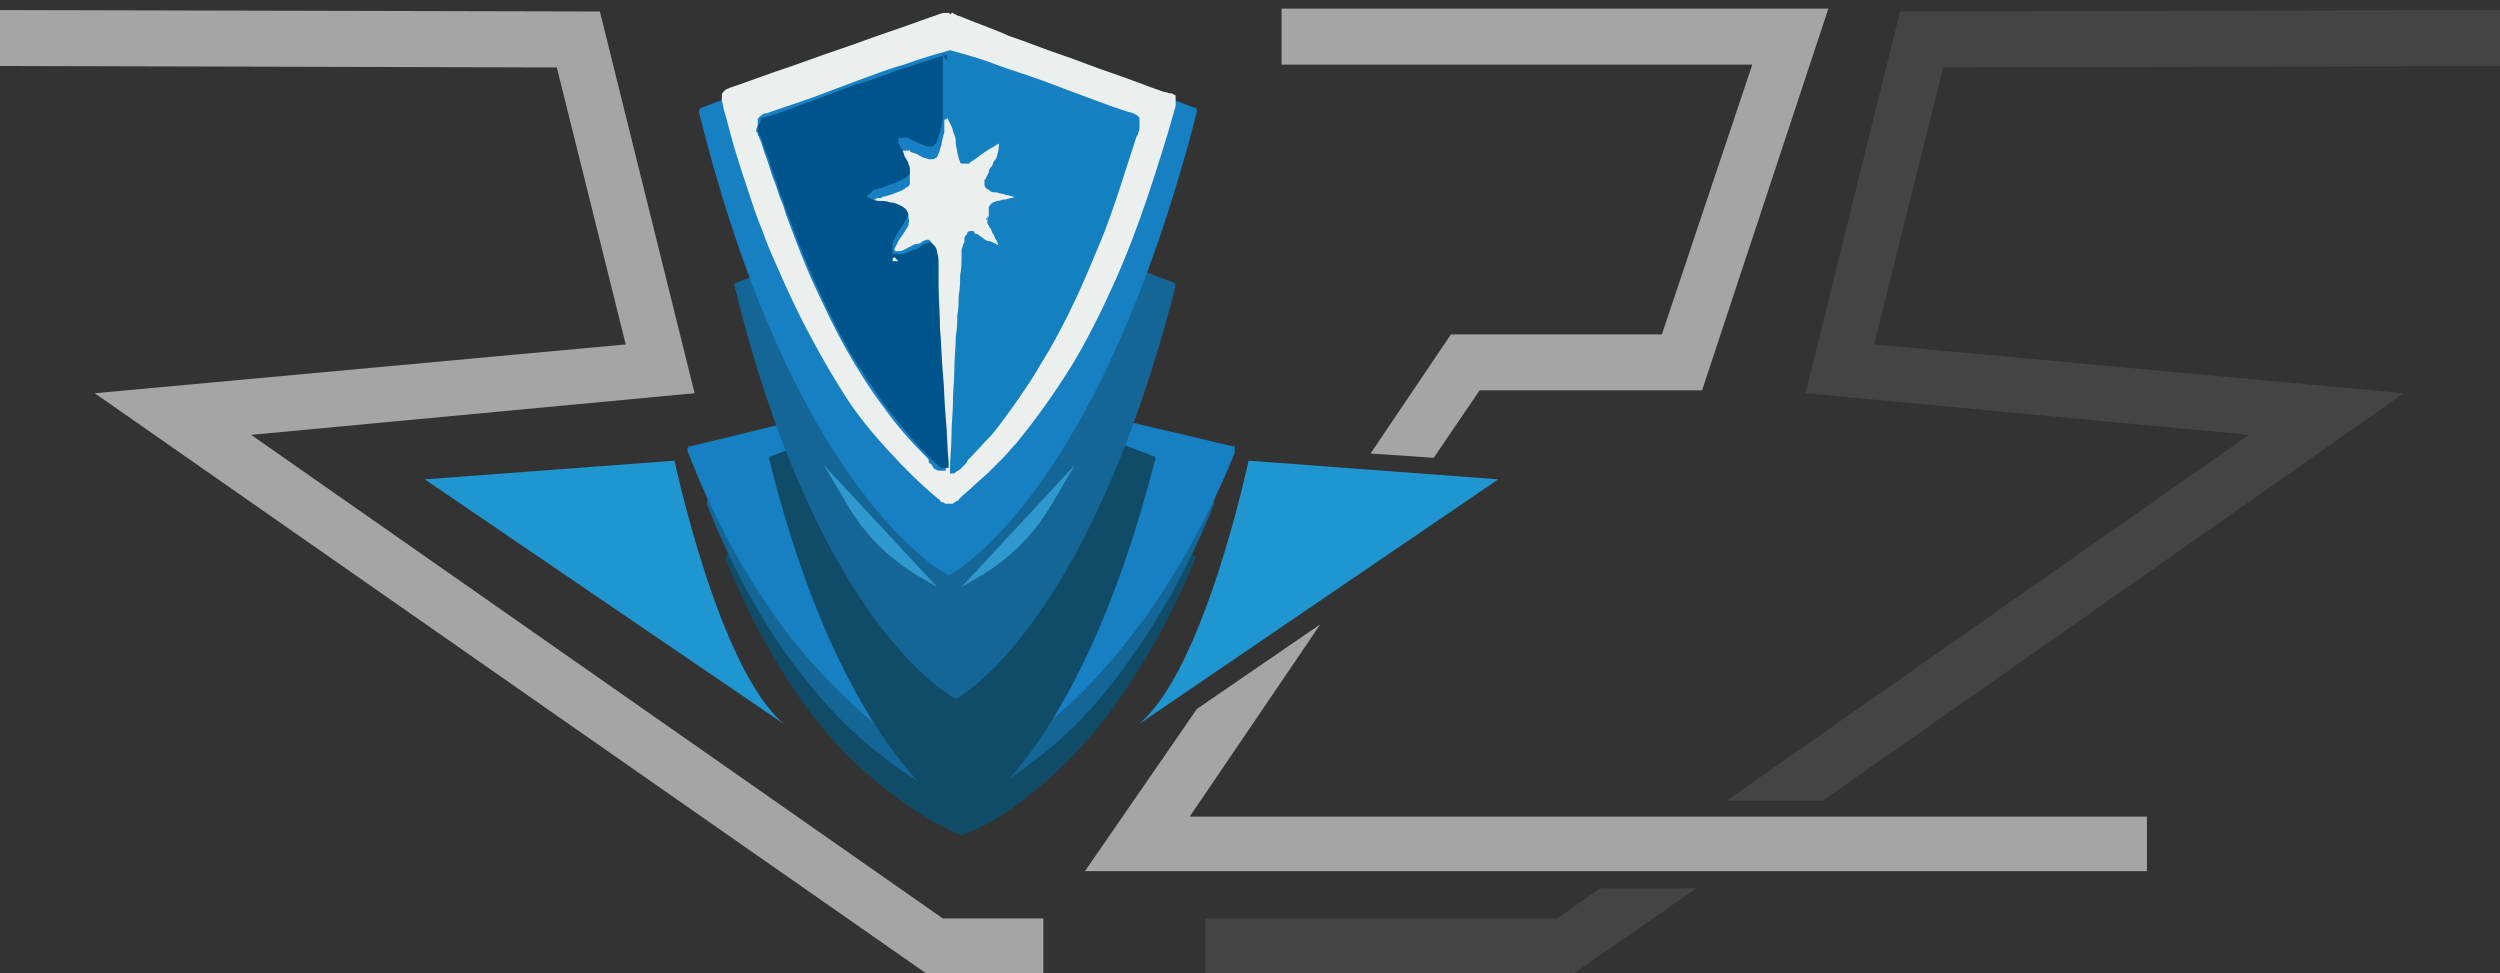
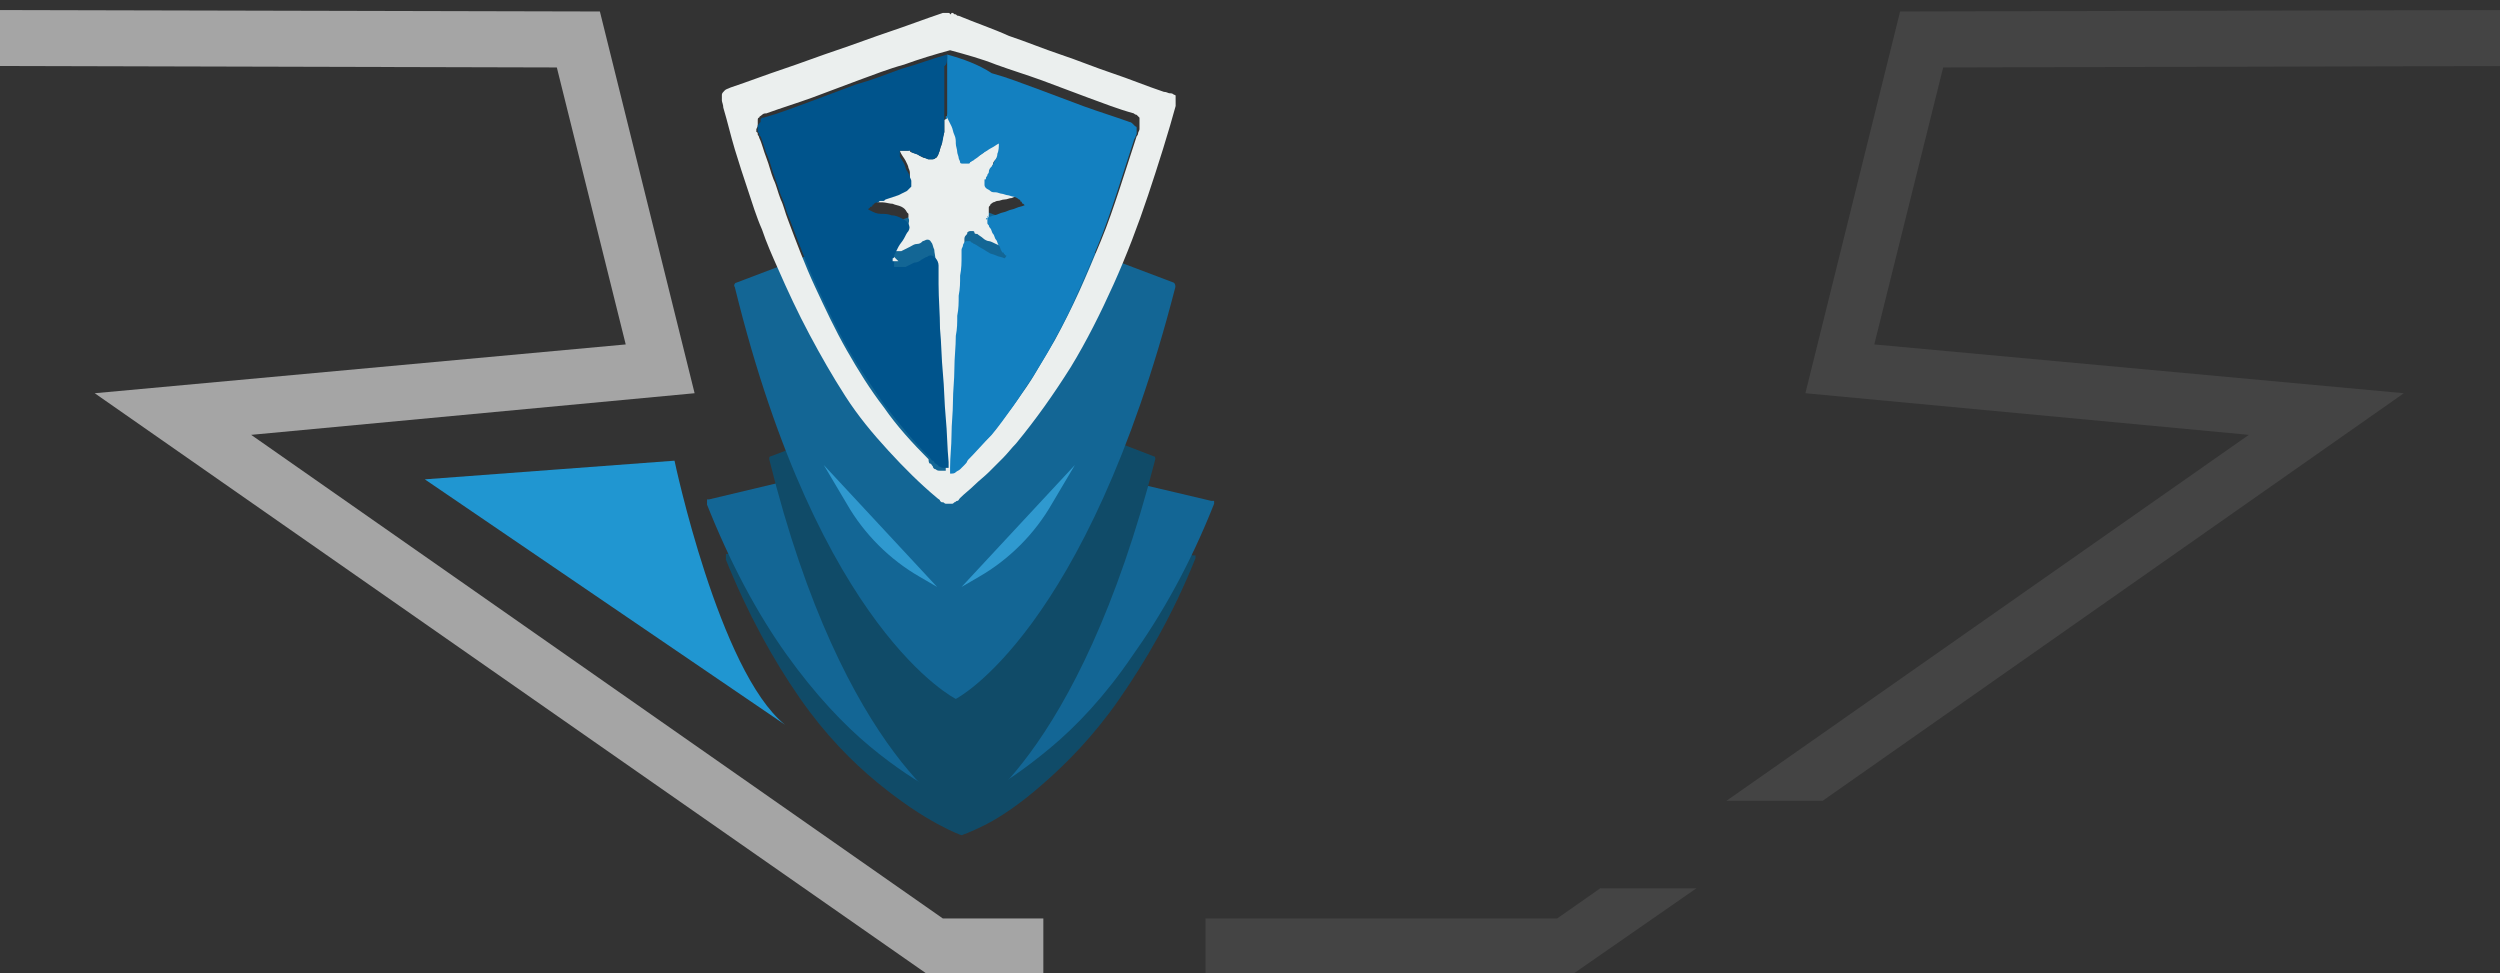
<svg xmlns="http://www.w3.org/2000/svg" xmlns:xlink="http://www.w3.org/1999/xlink" version="1.1" id="Layer_1" x="0px" y="0px" viewBox="0 0 174.2 67.8" style="enable-background:new 0 0 174.2 67.8;" xml:space="preserve">
  <rect x="0" y="0" width="174.2" height="67.8" fill="#333333" stroke="none" />
  <style type="text/css">
	.st0{fill:#1680C2;}
	.st1{enable-background:new    ;}
	.st2{clip-path:url(#SVGID_2_);}
	.st3{fill:#104B68;}
	.st4{clip-path:url(#SVGID_4_);}
	.st5{fill:#136695;}
	.st6{clip-path:url(#SVGID_6_);}
	.st7{fill:#104B68;enable-background:new    ;}
	.st8{fill:#136695;enable-background:new    ;}
	.st9{fill:#1680C2;enable-background:new    ;}
	.st10{clip-path:url(#SVGID_8_);}
	.st11{fill:#EBEFEE;}
	.st12{fill:#1380C0;}
	.st13{fill:#00548C;}
	.st14{fill:#2096D1;enable-background:new    ;}
	.st15{opacity:0.61;fill:#42B9F4;enable-background:new    ;}
	.st16{fill:#A5A5A5;}
	.st17{fill:#444444;}
</style>
  <g>
    <path class="st0" d="M50,38.3" />
    <g>
      <g>
        <g>
          <g>
            <g class="st1">
              <g>
                <g class="st1">
                  <defs>
                    <polygon id="SVGID_1_" class="st1" points="50.5,58.2 50.6,34.8 83.3,34.8 83.5,58.2          " />
                  </defs>
                  <clipPath id="SVGID_2_">
                    <use xlink:href="#SVGID_1_" style="overflow:visible;" />
                  </clipPath>
                  <g class="st2">
                    <g>
                      <g>
                        <g>
                          <path class="st3" d="M67,34.8C67,34.8,66.9,34.8,67,34.8c-0.1,0-0.2,0-0.2,0c0,0-0.1,0-0.1,0s-0.1,0-0.1,0l-15.9,3.8              c0,0-0.1,0-0.1,0s0,0-0.1,0c0,0,0,0,0,0.1s0,0,0,0.1c1.6,4,3.4,7.2,5.2,9.8c1.8,2.6,3.7,4.5,5.4,5.9              c1.7,1.4,3.1,2.3,4.2,2.9c1.1,0.6,1.7,0.8,1.7,0.8s0.6-0.2,1.6-0.7c1-0.5,2.4-1.4,4.1-2.9c1.6-1.4,3.5-3.3,5.3-5.9              c1.8-2.6,3.7-5.8,5.3-9.8c0,0,0,0,0-0.1c0,0,0,0,0-0.1c0,0,0,0-0.1,0s0,0-0.1,0l-14.9-3.6l0,0l-0.9-0.2c0,0-0.1,0-0.1,0              c0,0-0.1,0-0.1,0s-0.1,0-0.1,0C67.1,34.8,67,34.8,67,34.8" />
                        </g>
                      </g>
                    </g>
                  </g>
                </g>
              </g>
            </g>
            <g class="st1">
              <g>
                <g class="st1">
                  <defs>
                    <polygon id="SVGID_3_" class="st1" points="49.1,56 49.3,30.7 84.7,30.7 84.8,56          " />
                  </defs>
                  <clipPath id="SVGID_4_">
                    <use xlink:href="#SVGID_3_" style="overflow:visible;" />
                  </clipPath>
                  <g class="st4">
                    <g>
                      <g>
                        <g>
                          <path class="st5" d="M67,30.7c0,0-0.1,0-0.1,0c0,0-0.1,0-0.1,0c0,0-0.1,0-0.1,0c0,0-0.1,0-0.1,0l-17.2,4.1              c0,0-0.1,0-0.1,0c0,0,0,0-0.1,0c0,0,0,0,0,0.1c0,0,0,0,0,0.1c1.7,4.3,3.6,7.8,5.6,10.6c2,2.8,4,4.9,5.8,6.4              c1.8,1.5,3.4,2.5,4.5,3.1C66.3,55.8,67,56,67,56s0.7-0.2,1.8-0.8c1.1-0.6,2.6-1.6,4.4-3.1c1.8-1.5,3.8-3.6,5.7-6.4              c2-2.8,4-6.3,5.7-10.6c0,0,0,0,0-0.1c0,0,0,0,0-0.1c0,0,0,0-0.1,0c0,0-0.1,0-0.1,0l-16.1-3.8l-0.1,0l-0.9-0.3              c0,0-0.1,0-0.1,0s-0.1,0-0.1,0c0,0-0.1,0-0.1,0C67.1,30.7,67,30.7,67,30.7" />
                        </g>
                      </g>
                    </g>
                  </g>
                </g>
              </g>
            </g>
            <g class="st1">
              <g>
                <g class="st1">
                  <defs>
-                     <polygon id="SVGID_5_" class="st1" points="47.7,53.9 47.9,26.6 86,26.6 86.2,53.9          " />
-                   </defs>
+                     </defs>
                  <clipPath id="SVGID_6_">
                    <use xlink:href="#SVGID_5_" style="overflow:visible;" />
                  </clipPath>
                  <g class="st6">
                    <g>
                      <g>
                        <g>
                          <path class="st0" d="M67,26.6c0,0-0.1,0-0.1,0c0,0-0.1,0-0.1,0c0,0-0.1,0-0.1,0c0,0-0.1,0-0.1,0l-18.5,4.5              c0,0-0.1,0-0.1,0c0,0,0,0-0.1,0.1c0,0,0,0,0,0.1c0,0,0,0,0,0.1c1.8,4.7,3.9,8.4,6,11.4c2.1,3,4.3,5.2,6.2,6.9              c1.9,1.7,3.7,2.7,4.9,3.4c1.2,0.6,2,0.9,2,0.9s0.7-0.2,1.9-0.9c1.2-0.6,2.9-1.7,4.8-3.3c1.9-1.6,4-3.9,6.2-6.9              c2.1-3,4.3-6.8,6.2-11.5c0,0,0,0,0-0.1c0,0,0,0,0-0.1c0,0,0,0-0.1-0.1s-0.1,0-0.1,0L68.5,27l-0.1,0l-1-0.3              c0,0-0.1,0-0.1,0s-0.1,0-0.1,0c0,0-0.1,0-0.1,0C67.1,26.6,67,26.6,67,26.6" />
                        </g>
                      </g>
                    </g>
                  </g>
                </g>
              </g>
            </g>
          </g>
          <g>
            <path class="st7" d="M53.7,31.8c-0.1,0-0.1,0.1-0.1,0.2c5.2,21,13.5,25.1,13.5,25.1s8-4,13.4-25.1c0-0.1,0-0.2-0.1-0.2       l-12.2-4.7l0,0l-0.7-0.3c-0.2-0.1-0.4-0.1-0.7,0L53.7,31.8z" />
            <path class="st8" d="M51.3,19.7c-0.1,0-0.2,0.2-0.1,0.3c5.9,24,15.4,28.7,15.4,28.7s9.1-4.6,15.3-28.7c0-0.1,0-0.2-0.1-0.3       l-14-5.3l0,0L67,14c-0.2-0.1-0.5-0.1-0.7,0L51.3,19.7z" />
-             <path class="st9" d="M48.9,7.5c-0.1,0-0.2,0.2-0.2,0.3c6.7,27,17.4,32.3,17.4,32.3S76.4,35,83.4,7.8c0-0.1,0-0.3-0.2-0.3       l-15.7-6l0,0l-0.9-0.4C66.3,1,66,1,65.7,1.1L48.9,7.5z" />
          </g>
          <g>
            <g>
              <g class="st1">
                <defs>
                  <polygon id="SVGID_7_" class="st1" points="50.3,35.5 50.3,0.9 81.9,0.9 82,35.5         " />
                </defs>
                <clipPath id="SVGID_8_">
                  <use xlink:href="#SVGID_7_" style="overflow:visible;" />
                </clipPath>
                <g class="st10">
                  <g>
                    <g>
                      <g>
                        <path class="st11" d="M52.8,8.7c0-0.1,0-0.2,0-0.3c0-0.1,0-0.2,0.1-0.2c0-0.1,0.1-0.1,0.2-0.2c0.1-0.1,0.2-0.1,0.3-0.1             c1.1-0.4,2.1-0.7,3.2-1.1c1.1-0.4,2.1-0.8,3.2-1.2c1.1-0.4,2.1-0.8,3.2-1.1c1.1-0.4,2.1-0.7,3.2-1c1.1,0.3,2.2,0.6,3.2,1             c1.1,0.4,2.1,0.7,3.2,1.1c1.1,0.4,2.1,0.8,3.2,1.2c1.1,0.4,2.1,0.8,3.2,1.1C79,7.9,79.1,8,79.2,8             c0.1,0.1,0.1,0.1,0.2,0.2c0,0.1,0,0.1,0,0.2c0,0.1,0,0.2,0,0.2c0,0.1,0,0.2,0,0.2c0,0.1,0,0.2,0,0.2             c0,0.1-0.1,0.2-0.1,0.3c0,0.1-0.1,0.2-0.1,0.2c-0.4,1.2-0.8,2.5-1.2,3.7c-0.4,1.2-0.8,2.4-1.3,3.6             c-0.5,1.2-1,2.4-1.5,3.5c-0.5,1.1-1.1,2.3-1.7,3.4c-0.4,0.7-0.9,1.5-1.3,2.2c-0.4,0.7-0.9,1.4-1.4,2.1             c-0.5,0.7-1,1.3-1.5,2c-0.5,0.6-1.1,1.2-1.7,1.8c-0.1,0.1-0.2,0.2-0.2,0.3c-0.1,0.1-0.2,0.2-0.3,0.3             c-0.1,0.1-0.2,0.2-0.3,0.2c-0.1,0.1-0.2,0.1-0.4,0.1c0,0,0,0,0,0s0,0,0,0c0,0,0,0,0,0s0,0,0,0c0,0,0-0.1,0-0.1             c0,0,0-0.1,0-0.1c0,0,0-0.1,0-0.1c0,0,0-0.1,0-0.1c0,0,0,0,0,0s0,0,0,0c0,0,0,0,0,0c0,0,0,0,0,0c0-0.8,0.1-1.6,0.1-2.4             c0-0.8,0.1-1.6,0.1-2.4c0-0.8,0.1-1.6,0.1-2.4c0-0.8,0.1-1.6,0.1-2.4c0-0.5,0-0.9,0.1-1.4c0-0.5,0-0.9,0.1-1.4             c0-0.5,0-0.9,0.1-1.4c0-0.5,0-0.9,0.1-1.4c0-0.1,0-0.3,0-0.4c0-0.1,0-0.2,0.1-0.3s0.1-0.1,0.1-0.2c0,0,0.1-0.1,0.2-0.1             c0,0,0.1,0,0.1,0c0,0,0.1,0,0.1,0c0,0,0.1,0,0.1,0.1s0.1,0.1,0.2,0.1c0.1,0.1,0.3,0.2,0.4,0.3c0.1,0.1,0.3,0.2,0.4,0.2             s0.3,0.1,0.5,0.2c0.2,0.1,0.3,0.1,0.5,0.2c-0.1-0.1-0.1-0.3-0.2-0.4c-0.1-0.1-0.1-0.3-0.2-0.4c-0.1-0.1-0.1-0.3-0.2-0.4             c-0.1-0.1-0.1-0.3-0.2-0.4c-0.1-0.1-0.1-0.2-0.1-0.2c0-0.1-0.1-0.1-0.1-0.2s0-0.1,0-0.2s0-0.1,0-0.2c0-0.1,0-0.2,0-0.3             c0-0.1,0-0.1,0.1-0.2c0-0.1,0.1-0.1,0.2-0.2c0.1,0,0.2-0.1,0.3-0.1c0.2,0,0.3-0.1,0.5-0.1c0.2,0,0.3-0.1,0.5-0.1             c0.2-0.1,0.3-0.1,0.5-0.2c0.2-0.1,0.3-0.1,0.5-0.2c-0.1-0.1-0.3-0.2-0.4-0.2s-0.3-0.1-0.4-0.1c-0.1,0-0.3-0.1-0.4-0.1             s-0.3-0.1-0.4-0.1c-0.2,0-0.3-0.1-0.4-0.1c-0.1-0.1-0.2-0.1-0.3-0.2c-0.1-0.1-0.1-0.2-0.1-0.2c0-0.1,0-0.2,0-0.3             c0-0.1,0-0.1,0-0.2s0-0.1,0-0.2c0-0.1,0.1-0.2,0.1-0.3c0-0.1,0.1-0.2,0.2-0.3c0.1-0.1,0.1-0.2,0.2-0.3             c0.1-0.1,0.1-0.2,0.2-0.3c0.1-0.1,0.1-0.3,0.2-0.4c0-0.1,0.1-0.3,0.1-0.5c-0.2,0.1-0.3,0.2-0.5,0.3             c-0.2,0.1-0.3,0.2-0.5,0.3c-0.2,0.1-0.3,0.2-0.4,0.3c-0.1,0.1-0.3,0.2-0.4,0.3c-0.1,0-0.1,0.1-0.2,0.1             c-0.1,0-0.1,0.1-0.1,0.1c0,0-0.1,0-0.1,0c0,0-0.1,0-0.1,0c-0.1,0-0.1,0-0.2,0c-0.1,0-0.1-0.1-0.2-0.1             c0-0.1-0.1-0.2-0.1-0.3c0-0.1-0.1-0.2-0.1-0.4c0-0.2-0.1-0.4-0.1-0.6c0-0.2-0.1-0.4-0.1-0.6c-0.1-0.2-0.1-0.4-0.2-0.6             c-0.1-0.2-0.2-0.4-0.3-0.6c0,0,0,0,0-0.1s0,0,0-0.1s0,0,0-0.1c0,0,0,0,0-0.1c0,0,0,0,0,0.1c0,0,0,0,0,0.1s0,0,0,0.1             s0,0,0,0.1l0,0C66,8,66,8,66,8.1s0,0.1,0,0.1s0,0-0.1,0.1s-0.1,0-0.1,0.1c0,0.1,0,0.1,0,0.2c0,0.1,0,0.1,0,0.2             c0,0.1,0,0.1,0,0.2c0,0.1,0,0.1,0,0.2c-0.1,0.4-0.2,0.7-0.2,0.9c-0.1,0.2-0.1,0.4-0.2,0.6c-0.1,0.2-0.1,0.3-0.2,0.3             c-0.1,0.1-0.2,0.1-0.3,0.1c-0.1,0-0.2,0-0.2,0s-0.2-0.1-0.3-0.1c-0.1,0-0.2-0.1-0.4-0.2c-0.1-0.1-0.3-0.1-0.5-0.2             c0,0-0.1,0-0.1-0.1s-0.1,0-0.1,0c0,0-0.1,0-0.1,0c0,0-0.1,0-0.1,0c0,0,0,0,0,0c0,0,0,0,0,0c0,0,0,0,0,0s0,0,0,0             c0,0-0.1,0-0.1,0c0,0-0.1,0-0.1,0c0,0-0.1,0-0.1,0c0,0-0.1,0-0.1,0c0.1,0.3,0.3,0.5,0.4,0.7c0.1,0.2,0.2,0.4,0.2,0.5             c0.1,0.2,0.1,0.3,0.1,0.4c0,0.1,0,0.2,0,0.3c0,0.2,0,0.3,0,0.4c0,0.1-0.1,0.2-0.3,0.3c-0.1,0.1-0.3,0.2-0.6,0.3             c-0.2,0.1-0.5,0.2-0.9,0.3c-0.1,0-0.1,0-0.2,0.1c-0.1,0-0.1,0-0.2,0c-0.1,0-0.1,0-0.2,0.1c-0.1,0-0.1,0-0.2,0.1             c0.2,0.1,0.5,0.1,0.7,0.1c0.2,0,0.5,0.1,0.7,0.1c0.2,0.1,0.4,0.1,0.6,0.2c0.2,0.1,0.3,0.2,0.4,0.4c0,0,0.1,0.1,0.1,0.1             c0,0,0,0.1,0,0.1c0,0,0,0.1,0,0.1s0,0.1,0,0.1c0.1,0.2,0,0.3,0,0.5c-0.1,0.2-0.2,0.3-0.3,0.5c-0.1,0.2-0.3,0.4-0.4,0.6             c-0.1,0.2-0.2,0.4-0.3,0.6l0.1,0.1c0,0,0.1,0,0.1,0c0,0,0.1,0,0.1,0c0,0,0.1,0,0.1,0c0,0,0.1,0,0.1,0             c0.2-0.1,0.4-0.2,0.6-0.3c0.2-0.1,0.3-0.2,0.5-0.2s0.3-0.1,0.4-0.2c0.1,0,0.2-0.1,0.3-0.1c0.1,0,0.2,0,0.3,0.2             c0.1,0.1,0.1,0.3,0.2,0.5c0,0.2,0.1,0.5,0.1,0.9c0,0.4,0,0.8,0,1.3c0,1.1,0,2.1,0.1,3.2c0,1.1,0.1,2.1,0.2,3.2             c0.1,1.1,0.1,2.1,0.2,3.2c0.1,1.1,0.1,2.1,0.2,3.2c0,0,0,0,0,0s0,0,0,0c0,0,0,0,0,0s0,0,0,0c0,0,0,0.1,0,0.1             c0,0,0,0.1,0,0.1c0,0,0,0.1,0,0.1c0,0,0,0.1,0,0.1c0,0,0,0-0.1,0c0,0,0,0-0.1,0s0,0-0.1,0s0,0-0.1,0             c-0.1,0-0.2,0-0.3-0.1c-0.1,0-0.2-0.1-0.2-0.2c-0.1-0.1-0.1-0.2-0.2-0.2S64.7,32,64.7,32c-1.1-1.1-2.2-2.3-3.1-3.6             c-1-1.3-1.8-2.6-2.6-4c-0.8-1.4-1.5-2.9-2.2-4.4c-0.7-1.5-1.3-3.1-1.9-4.7c-0.2-0.5-0.3-1-0.5-1.4             c-0.2-0.5-0.3-1-0.5-1.4c-0.2-0.5-0.3-1-0.5-1.5c-0.2-0.5-0.3-1-0.5-1.4c0-0.1-0.1-0.2-0.1-0.2c0-0.1,0-0.2-0.1-0.2             c0-0.1,0-0.1,0-0.2C52.8,8.8,52.8,8.8,52.8,8.7 M66.1,0.9c0,0-0.1,0-0.1,0c0,0-0.1,0-0.1,0c0,0-0.1,0-0.1,0             c0,0-0.1,0-0.1,0c-1.2,0.4-2.5,0.9-3.7,1.3c-1.2,0.4-2.5,0.9-3.7,1.3c-1.2,0.4-2.5,0.9-3.7,1.3c-1.2,0.4-2.5,0.9-3.7,1.3             c-0.2,0.1-0.3,0.1-0.4,0.2c-0.1,0.1-0.2,0.2-0.2,0.3c0,0.1,0,0.2,0,0.4c0,0.1,0.1,0.3,0.1,0.5c0.3,1,0.5,1.9,0.8,2.9             c0.3,1,0.6,1.9,0.9,2.8c0.3,0.9,0.6,1.9,1,2.8c0.3,0.9,0.7,1.8,1.1,2.7c0.7,1.6,1.4,3.1,2.2,4.6c0.8,1.5,1.6,2.9,2.5,4.3             c0.9,1.4,1.9,2.6,3,3.8c1.1,1.2,2.2,2.3,3.4,3.3c0.1,0.1,0.2,0.1,0.2,0.2c0.1,0.1,0.1,0.1,0.2,0.1s0.1,0.1,0.2,0.1             s0.1,0,0.2,0c0.1,0,0.1,0,0.2,0c0.1,0,0.1,0,0.2-0.1c0.1,0,0.1-0.1,0.2-0.1c0.1,0,0.1-0.1,0.2-0.2c0.3-0.3,0.7-0.6,1-0.9             c0.3-0.3,0.7-0.6,1-0.9c0.3-0.3,0.6-0.6,1-1c0.3-0.3,0.6-0.7,0.9-1c1.4-1.7,2.6-3.4,3.8-5.3c1.1-1.8,2.1-3.8,3-5.8             c0.9-2,1.7-4.1,2.4-6.2c0.7-2.1,1.4-4.3,2-6.5C82,7.2,82,7,82,6.9c0-0.2-0.1-0.3-0.2-0.3c-0.1-0.1-0.2-0.1-0.3-0.1             s-0.2-0.1-0.4-0.1c-1.2-0.4-2.4-0.9-3.6-1.3c-1.2-0.4-2.4-0.9-3.6-1.3c-1.2-0.4-2.4-0.9-3.6-1.3C69.2,2,68,1.6,66.8,1.1             c-0.1,0-0.1,0-0.2-0.1c-0.1,0-0.1,0-0.2-0.1S66.3,1,66.2,1C66.2,0.9,66.1,0.9,66.1,0.9" />
                        <path class="st12" d="M66,3.8c0,0.3,0,0.6,0,1c0,0.3,0,0.6,0,1c0,0.3,0,0.6,0,1c0,0.3,0,0.6,0,1c0,0,0,0,0,0.1             c0,0,0,0,0,0.1s0,0,0,0.1s0,0,0,0.1c0.1,0.2,0.2,0.4,0.3,0.6c0.1,0.2,0.1,0.4,0.2,0.6c0.1,0.2,0.1,0.4,0.1,0.6             c0,0.2,0.1,0.4,0.1,0.6c0,0.1,0.1,0.3,0.1,0.4c0,0.1,0.1,0.2,0.1,0.3c0,0.1,0.1,0.1,0.2,0.1c0.1,0,0.1,0,0.2,0             c0,0,0.1,0,0.1,0c0,0,0.1,0,0.1,0c0,0,0.1,0,0.1-0.1c0.1,0,0.1-0.1,0.2-0.1c0.1-0.1,0.3-0.2,0.4-0.3             c0.1-0.1,0.3-0.2,0.4-0.3c0.2-0.1,0.3-0.2,0.5-0.3c0.2-0.1,0.3-0.2,0.5-0.3c0,0,0,0,0,0c0,0,0,0,0,0c0,0,0,0,0,0             c0,0,0,0,0,0c0,0.2,0,0.5-0.1,0.7c0,0.2-0.1,0.4-0.2,0.5c-0.1,0.2-0.1,0.3-0.2,0.4c-0.1,0.1-0.2,0.2-0.2,0.4             c0,0.1-0.1,0.1-0.1,0.2c0,0.1-0.1,0.1-0.1,0.2s0,0.1-0.1,0.1c0,0,0,0.1,0,0.1c0,0.1,0,0.2,0,0.3c0,0.1,0.1,0.2,0.1,0.2             c0.1,0.1,0.2,0.1,0.3,0.2c0.1,0.1,0.2,0.1,0.4,0.1c0.1,0,0.3,0.1,0.4,0.1s0.3,0.1,0.4,0.1c0.1,0,0.3,0.1,0.4,0.1             s0.3,0.1,0.4,0.2c0,0,0.1,0,0.1,0.1s0.1,0,0.1,0.1s0.1,0.1,0.1,0.1c0,0,0.1,0.1,0.1,0.1c-0.2,0.1-0.4,0.1-0.6,0.2             c-0.2,0.1-0.4,0.1-0.6,0.2s-0.4,0.1-0.6,0.2c-0.2,0.1-0.4,0.1-0.6,0.2c-0.1,0-0.1,0-0.2,0.1c-0.1,0-0.1,0-0.1,0.1             S68.9,15,68.9,15s-0.1,0.1-0.1,0.1c0,0,0,0.1,0,0.2s0,0.1,0,0.2s0,0.1,0.1,0.2c0,0.1,0.1,0.2,0.1,0.2             c0.1,0.1,0.1,0.3,0.2,0.4c0.1,0.1,0.1,0.3,0.2,0.4c0.1,0.1,0.1,0.3,0.2,0.4c0.1,0.1,0.1,0.3,0.2,0.4c0,0,0,0.1,0.1,0.1             s0,0.1,0.1,0.1c0,0,0,0.1,0.1,0.1S70,18,70,18c-0.2-0.1-0.4-0.1-0.6-0.2c-0.2-0.1-0.4-0.1-0.5-0.2             c-0.2-0.1-0.3-0.2-0.5-0.3c-0.2-0.1-0.3-0.2-0.5-0.3c-0.1,0-0.1-0.1-0.2-0.1c0,0-0.1-0.1-0.1-0.1c0,0-0.1,0-0.1,0             c0,0-0.1,0-0.1,0c-0.1,0-0.1,0-0.2,0.1c0,0-0.1,0.1-0.1,0.2s-0.1,0.2-0.1,0.3c0,0.1,0,0.2,0,0.4c0,0.5,0,0.9-0.1,1.4             c0,0.5,0,0.9-0.1,1.4c0,0.5,0,0.9-0.1,1.4c0,0.5,0,0.9-0.1,1.4c0,0.8-0.1,1.5-0.1,2.3c0,0.8-0.1,1.5-0.1,2.3             c0,0.8-0.1,1.5-0.1,2.3c0,0.8-0.1,1.5-0.1,2.3c0,0,0,0.1,0,0.1c0,0,0,0.1,0,0.1c0,0,0,0.1,0,0.1c0,0,0,0.1,0,0.1             c0,0,0,0,0,0s0,0,0,0c0,0,0,0,0,0s0,0,0,0c0.2,0,0.3,0,0.4-0.1c0.1-0.1,0.2-0.1,0.3-0.2c0.1-0.1,0.2-0.2,0.3-0.3             c0.1-0.1,0.2-0.2,0.2-0.3c0.6-0.6,1.1-1.2,1.7-1.8c0.5-0.6,1-1.3,1.5-2c0.5-0.7,0.9-1.4,1.4-2.1c0.4-0.7,0.9-1.4,1.3-2.2             c0.6-1.1,1.2-2.2,1.7-3.4c0.5-1.1,1-2.3,1.5-3.5c0.5-1.2,0.9-2.4,1.3-3.6c0.4-1.2,0.8-2.5,1.2-3.7c0-0.1,0.1-0.2,0.1-0.2             c0-0.1,0.1-0.2,0.1-0.3c0-0.1,0-0.2,0-0.2c0-0.1,0-0.2,0-0.2c0,0,0-0.1-0.1-0.1c0,0-0.1-0.1-0.1-0.1c0,0-0.1-0.1-0.1-0.1             s-0.1-0.1-0.2-0.1c-1.1-0.4-2.1-0.7-3.2-1.1c-1.1-0.4-2.1-0.8-3.2-1.2c-1.1-0.4-2.1-0.8-3.2-1.1             C68.2,4.5,67.1,4.1,66,3.8" />
-                         <path class="st13" d="M66,3.8c-1.1,0.3-2.1,0.7-3.2,1c-1.1,0.4-2.1,0.8-3.2,1.1c-1.1,0.4-2.1,0.8-3.2,1.2             c-1.1,0.4-2.1,0.8-3.2,1.1c-0.1,0-0.1,0-0.2,0.1C53,8.4,53,8.4,53,8.5c0,0-0.1,0.1-0.1,0.1c0,0,0,0.1-0.1,0.1             c0,0.1,0,0.1,0,0.2c0,0.1,0,0.1,0,0.2c0,0.1,0,0.1,0.1,0.2c0,0.1,0,0.2,0.1,0.2c0.2,0.5,0.3,1,0.5,1.4             c0.2,0.5,0.3,1,0.5,1.5c0.2,0.5,0.3,1,0.5,1.4c0.2,0.5,0.3,1,0.5,1.4c0.6,1.6,1.2,3.2,1.9,4.7c0.7,1.5,1.4,3,2.2,4.4             c0.8,1.4,1.7,2.7,2.6,4c1,1.3,2,2.5,3.1,3.6c0.1,0.1,0.1,0.2,0.2,0.2s0.1,0.2,0.2,0.2c0.1,0.1,0.2,0.1,0.2,0.2             c0.1,0,0.2,0.1,0.3,0.1c0,0,0,0,0.1,0s0,0,0.1,0s0,0,0.1,0c0,0,0,0,0.1,0c0,0,0-0.1,0-0.1c0,0,0-0.1,0-0.1             c0,0,0-0.1,0-0.1c0,0,0-0.1,0-0.1c-0.1-1-0.1-2.1-0.2-3.1c-0.1-1-0.1-2.1-0.2-3.1c-0.1-1-0.1-2.1-0.2-3.1             c0-1-0.1-2.1-0.1-3.1c0-0.5,0-0.9,0-1.3c0-0.4,0-0.6-0.1-0.9c0-0.2-0.1-0.4-0.2-0.5c-0.1-0.1-0.2-0.2-0.3-0.2             c-0.1,0-0.2,0-0.3,0.1c-0.1,0-0.2,0.1-0.4,0.2c-0.1,0.1-0.3,0.2-0.5,0.2c-0.2,0.1-0.4,0.2-0.6,0.3c0,0-0.1,0-0.1,0             s-0.1,0-0.1,0c0,0-0.1,0-0.1,0s-0.1,0-0.1,0c0,0,0,0-0.1,0s0,0-0.1,0c0,0,0,0-0.1,0c0,0,0,0-0.1,0c0,0,0,0,0-0.1             s0,0,0-0.1c0,0,0,0,0-0.1c0,0,0,0,0-0.1c0,0,0-0.1,0-0.1s0-0.1,0-0.1s0-0.1,0-0.1c0,0,0-0.1,0-0.1             c0.1-0.2,0.2-0.4,0.3-0.6c0.1-0.2,0.3-0.4,0.4-0.6c0.1-0.2,0.2-0.4,0.3-0.5c0.1-0.2,0.1-0.3,0-0.5c0,0,0,0,0,0             c0,0,0,0,0,0s0,0,0,0c0,0,0,0,0,0c-0.1-0.2-0.3-0.3-0.5-0.4c-0.2-0.1-0.4-0.2-0.7-0.2c-0.2-0.1-0.5-0.1-0.7-0.1             c-0.3,0-0.5-0.1-0.7-0.2l-0.2-0.1c0,0,0-0.1,0.1-0.1c0,0,0-0.1,0.1-0.1c0,0,0.1,0,0.1-0.1s0.1,0,0.1-0.1             c0,0,0.1-0.1,0.2-0.1c0.1,0,0.1,0,0.2-0.1c0.1,0,0.1,0,0.2,0c0.1,0,0.1,0,0.2-0.1c0.3-0.1,0.6-0.2,0.9-0.3             c0.2-0.1,0.4-0.2,0.6-0.3c0.1-0.1,0.2-0.2,0.3-0.3c0-0.1,0-0.3,0-0.4c0-0.1-0.1-0.2-0.1-0.3c0-0.1-0.1-0.2-0.2-0.4             c-0.1-0.1-0.1-0.3-0.2-0.5c-0.1-0.2-0.2-0.3-0.3-0.5c0,0,0,0,0-0.1c0,0,0,0,0-0.1c0,0,0-0.1,0-0.1s0-0.1,0-0.1             c0,0,0,0,0,0c0,0,0,0,0,0c0,0,0,0,0,0c0,0,0,0,0,0c0,0,0.1,0,0.1,0c0,0,0.1,0,0.1,0c0,0,0.1,0,0.1,0c0,0,0.1,0,0.1,0             c0,0,0,0,0,0s0,0,0,0c0,0,0,0,0,0c0,0,0,0,0,0c0,0,0.1,0,0.1,0c0,0,0.1,0,0.1,0c0,0,0.1,0,0.1,0s0.1,0,0.1,0.1             c0.2,0.1,0.3,0.1,0.5,0.2c0.1,0.1,0.3,0.1,0.4,0.2c0.1,0,0.2,0.1,0.3,0.1s0.2,0,0.2,0c0.1,0,0.2,0,0.3-0.1             c0.1-0.1,0.2-0.2,0.2-0.3c0.1-0.2,0.1-0.4,0.2-0.6c0.1-0.2,0.1-0.5,0.2-0.9c0-0.1,0-0.1,0-0.2c0-0.1,0-0.1,0-0.2             c0-0.1,0-0.1,0-0.2c0-0.1,0-0.1,0-0.2c0,0,0-0.1,0-0.1s0-0.1,0-0.1c0,0,0-0.1,0-0.1c0,0,0-0.1,0-0.1l0,0c0,0,0,0,0-0.1             s0,0,0-0.1s0,0,0-0.1c0,0,0,0,0-0.1c0-0.3,0-0.6,0-1c0-0.3,0-0.6,0-1c0-0.3,0-0.6,0-1C66,4.5,66,4.2,66,3.8" />
+                         <path class="st13" d="M66,3.8c-1.1,0.3-2.1,0.7-3.2,1c-1.1,0.4-2.1,0.8-3.2,1.1c-1.1,0.4-2.1,0.8-3.2,1.2             c-1.1,0.4-2.1,0.8-3.2,1.1c-0.1,0-0.1,0-0.2,0.1C53,8.4,53,8.4,53,8.5c0,0-0.1,0.1-0.1,0.1c0,0,0,0.1-0.1,0.1             c0,0.1,0,0.1,0,0.2c0,0.1,0,0.1,0,0.2c0,0.1,0,0.1,0.1,0.2c0,0.1,0,0.2,0.1,0.2c0.2,0.5,0.3,1,0.5,1.4             c0.2,0.5,0.3,1,0.5,1.5c0.2,0.5,0.3,1,0.5,1.4c0.2,0.5,0.3,1,0.5,1.4c0.6,1.6,1.2,3.2,1.9,4.7c0.7,1.5,1.4,3,2.2,4.4             c0.8,1.4,1.7,2.7,2.6,4c1,1.3,2,2.5,3.1,3.6c0.1,0.1,0.1,0.2,0.2,0.2s0.1,0.2,0.2,0.2c0.1,0.1,0.2,0.1,0.2,0.2             c0.1,0,0.2,0.1,0.3,0.1c0,0,0,0,0.1,0s0,0,0.1,0s0,0,0.1,0c0,0,0,0,0.1,0c0,0,0-0.1,0-0.1c0,0,0-0.1,0-0.1             c0,0,0-0.1,0-0.1c0,0,0-0.1,0-0.1c-0.1-1-0.1-2.1-0.2-3.1c-0.1-1-0.1-2.1-0.2-3.1c-0.1-1-0.1-2.1-0.2-3.1             c0-1-0.1-2.1-0.1-3.1c0-0.5,0-0.9,0-1.3c0-0.2-0.1-0.4-0.2-0.5c-0.1-0.1-0.2-0.2-0.3-0.2             c-0.1,0-0.2,0-0.3,0.1c-0.1,0-0.2,0.1-0.4,0.2c-0.1,0.1-0.3,0.2-0.5,0.2c-0.2,0.1-0.4,0.2-0.6,0.3c0,0-0.1,0-0.1,0             s-0.1,0-0.1,0c0,0-0.1,0-0.1,0s-0.1,0-0.1,0c0,0,0,0-0.1,0s0,0-0.1,0c0,0,0,0-0.1,0c0,0,0,0-0.1,0c0,0,0,0,0-0.1             s0,0,0-0.1c0,0,0,0,0-0.1c0,0,0,0,0-0.1c0,0,0-0.1,0-0.1s0-0.1,0-0.1s0-0.1,0-0.1c0,0,0-0.1,0-0.1             c0.1-0.2,0.2-0.4,0.3-0.6c0.1-0.2,0.3-0.4,0.4-0.6c0.1-0.2,0.2-0.4,0.3-0.5c0.1-0.2,0.1-0.3,0-0.5c0,0,0,0,0,0             c0,0,0,0,0,0s0,0,0,0c0,0,0,0,0,0c-0.1-0.2-0.3-0.3-0.5-0.4c-0.2-0.1-0.4-0.2-0.7-0.2c-0.2-0.1-0.5-0.1-0.7-0.1             c-0.3,0-0.5-0.1-0.7-0.2l-0.2-0.1c0,0,0-0.1,0.1-0.1c0,0,0-0.1,0.1-0.1c0,0,0.1,0,0.1-0.1s0.1,0,0.1-0.1             c0,0,0.1-0.1,0.2-0.1c0.1,0,0.1,0,0.2-0.1c0.1,0,0.1,0,0.2,0c0.1,0,0.1,0,0.2-0.1c0.3-0.1,0.6-0.2,0.9-0.3             c0.2-0.1,0.4-0.2,0.6-0.3c0.1-0.1,0.2-0.2,0.3-0.3c0-0.1,0-0.3,0-0.4c0-0.1-0.1-0.2-0.1-0.3c0-0.1-0.1-0.2-0.2-0.4             c-0.1-0.1-0.1-0.3-0.2-0.5c-0.1-0.2-0.2-0.3-0.3-0.5c0,0,0,0,0-0.1c0,0,0,0,0-0.1c0,0,0-0.1,0-0.1s0-0.1,0-0.1             c0,0,0,0,0,0c0,0,0,0,0,0c0,0,0,0,0,0c0,0,0,0,0,0c0,0,0.1,0,0.1,0c0,0,0.1,0,0.1,0c0,0,0.1,0,0.1,0c0,0,0.1,0,0.1,0             c0,0,0,0,0,0s0,0,0,0c0,0,0,0,0,0c0,0,0,0,0,0c0,0,0.1,0,0.1,0c0,0,0.1,0,0.1,0c0,0,0.1,0,0.1,0s0.1,0,0.1,0.1             c0.2,0.1,0.3,0.1,0.5,0.2c0.1,0.1,0.3,0.1,0.4,0.2c0.1,0,0.2,0.1,0.3,0.1s0.2,0,0.2,0c0.1,0,0.2,0,0.3-0.1             c0.1-0.1,0.2-0.2,0.2-0.3c0.1-0.2,0.1-0.4,0.2-0.6c0.1-0.2,0.1-0.5,0.2-0.9c0-0.1,0-0.1,0-0.2c0-0.1,0-0.1,0-0.2             c0-0.1,0-0.1,0-0.2c0-0.1,0-0.1,0-0.2c0,0,0-0.1,0-0.1s0-0.1,0-0.1c0,0,0-0.1,0-0.1c0,0,0-0.1,0-0.1l0,0c0,0,0,0,0-0.1             s0,0,0-0.1s0,0,0-0.1c0,0,0,0,0-0.1c0-0.3,0-0.6,0-1c0-0.3,0-0.6,0-1c0-0.3,0-0.6,0-1C66,4.5,66,4.2,66,3.8" />
                        <path class="st12" d="M66,7.9C66,8,66,8,66,7.9C66,8.1,66,8.1,65.9,8.1c0,0,0,0.1,0,0.1s0,0.1,0,0.1c0,0,0.1,0,0.1-0.1             s0.1,0,0.1-0.1s0-0.1,0-0.1S66,8,66,7.9" />
                        <path class="st11" d="M62.3,17.9C62.3,17.9,62.3,17.9,62.3,17.9c0,0.1-0.1,0.1-0.1,0.1c0,0,0,0,0,0.1s0,0,0,0.1             c0,0,0,0,0.1,0c0,0,0,0,0.1,0c0,0,0,0,0.1,0s0,0,0.1,0L62.3,17.9" />
                      </g>
                    </g>
                  </g>
                </g>
              </g>
            </g>
          </g>
        </g>
        <path class="st14" d="M29.6,33.4L47,32.1c0,0,3.1,14.7,7.7,18.4" />
-         <path class="st14" d="M104.4,33.4L87,32.1c0,0-3.1,14.7-7.7,18.4" />
      </g>
      <path class="st15" d="M74.9,32.4l-1.6,2.7c-1.2,2.1-3,3.9-5.1,5.1L67,40.9L74.9,32.4z" />
      <path class="st15" d="M57.4,32.4l1.6,2.7c1.2,2.1,3,3.9,5.1,5.1l1.2,0.7L57.4,32.4z" />
    </g>
    <polygon class="st16" points="72.7,67.8 64.5,67.8 6.6,27.4 43.6,24 38.8,4.7 0,4.6 0,0.7 41.8,0.8 48.4,27.4 17.5,30.3 65.7,64    72.7,64  " />
    <g>
      <polygon class="st17" points="135.4,4.7 174.2,4.6 174.2,0.7 132.4,0.8 125.8,27.4 156.7,30.3 120.3,55.8 127,55.8 167.5,27.4     130.6,24   " />
      <polygon class="st17" points="111.5,61.9 108.5,64 84,64 84,67.8 109.7,67.8 118.2,61.9   " />
    </g>
    <g>
-       <polygon class="st16" points="92,43.5 83.4,49.4 75.6,60.7 149.6,60.7 149.6,56.9 82.9,56.9   " />
-       <polygon class="st16" points="89.3,0.6 89.3,4.5 122.1,4.5 115.8,23.3 101.1,23.3 95.5,31.6 99.9,31.9 103.1,27.2 118.6,27.2     127.4,0.6   " />
-     </g>
+       </g>
  </g>
</svg>